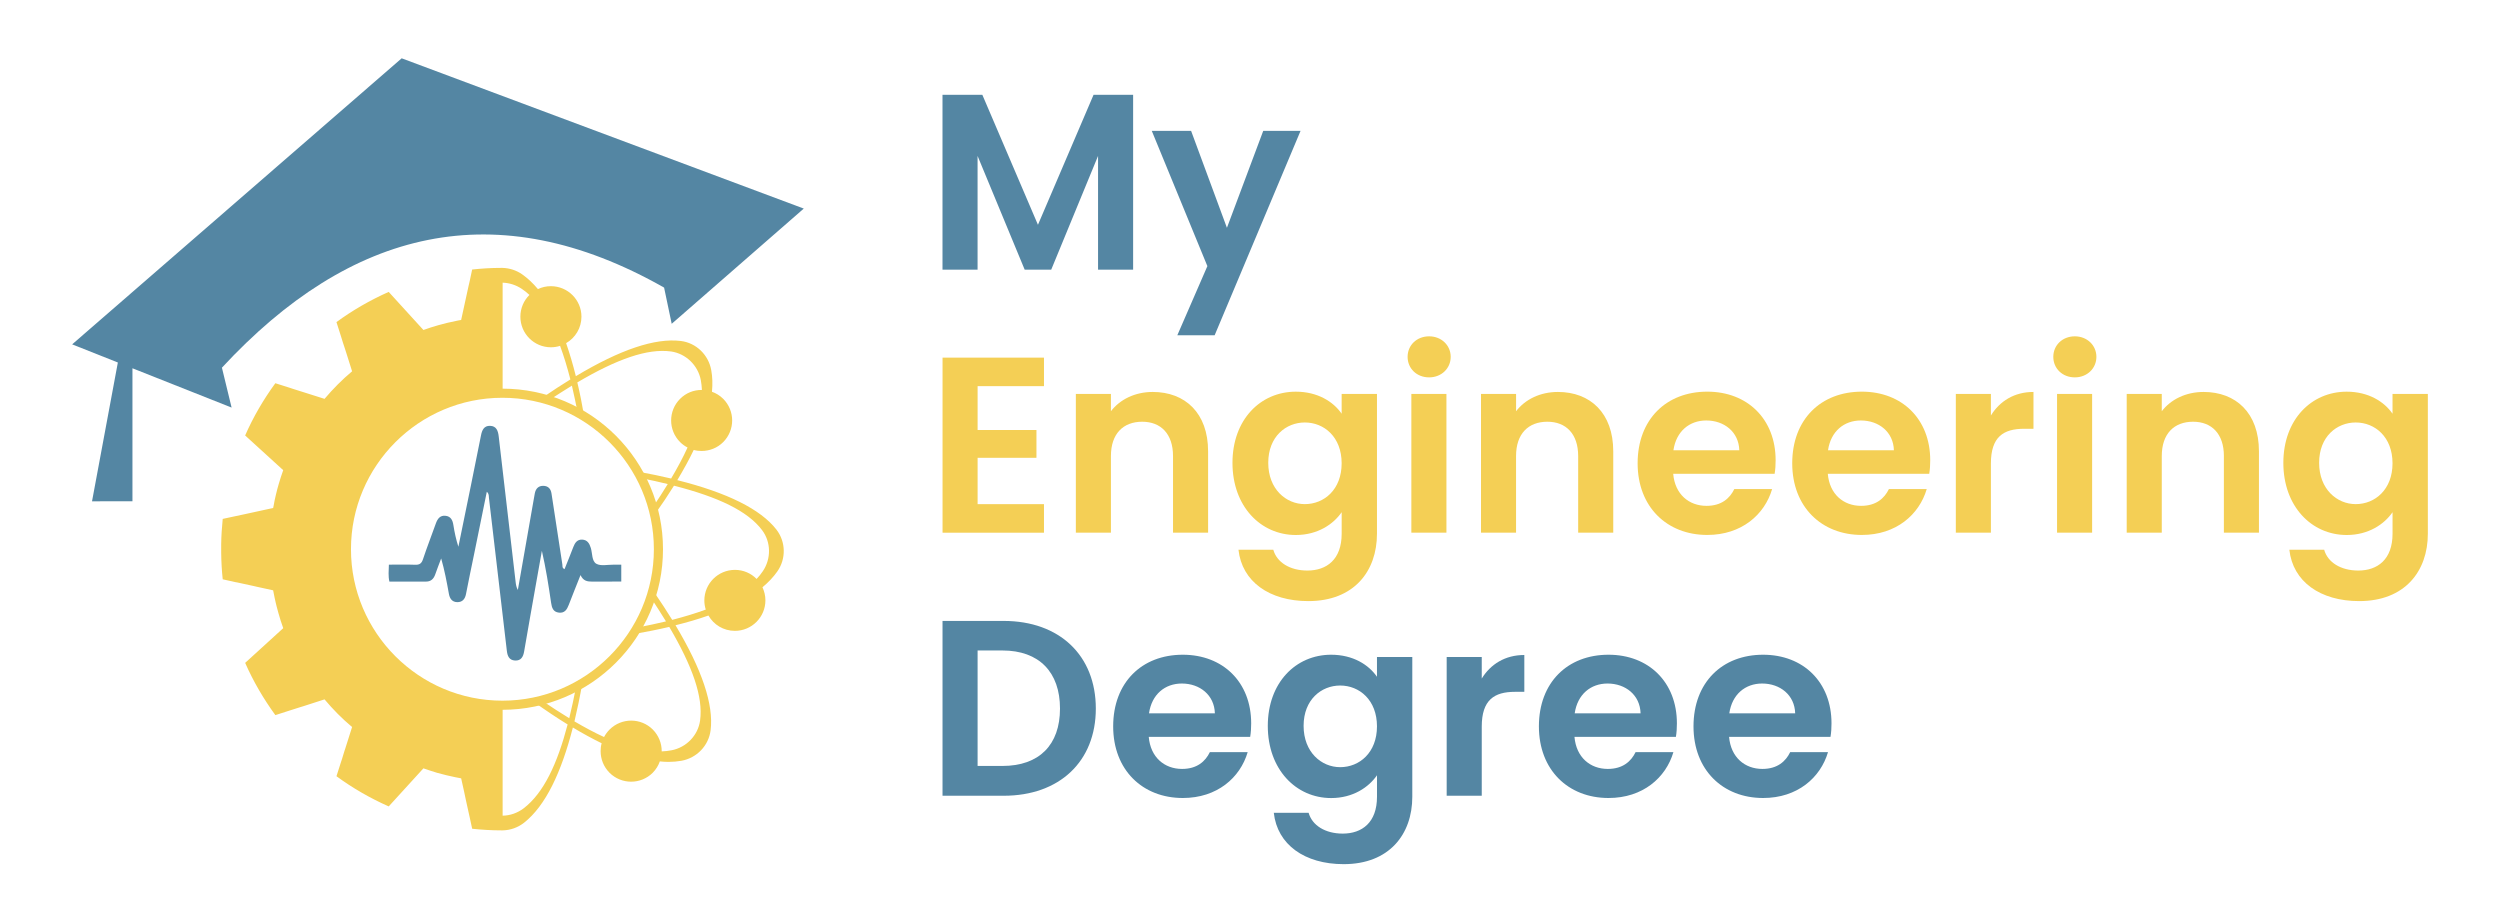
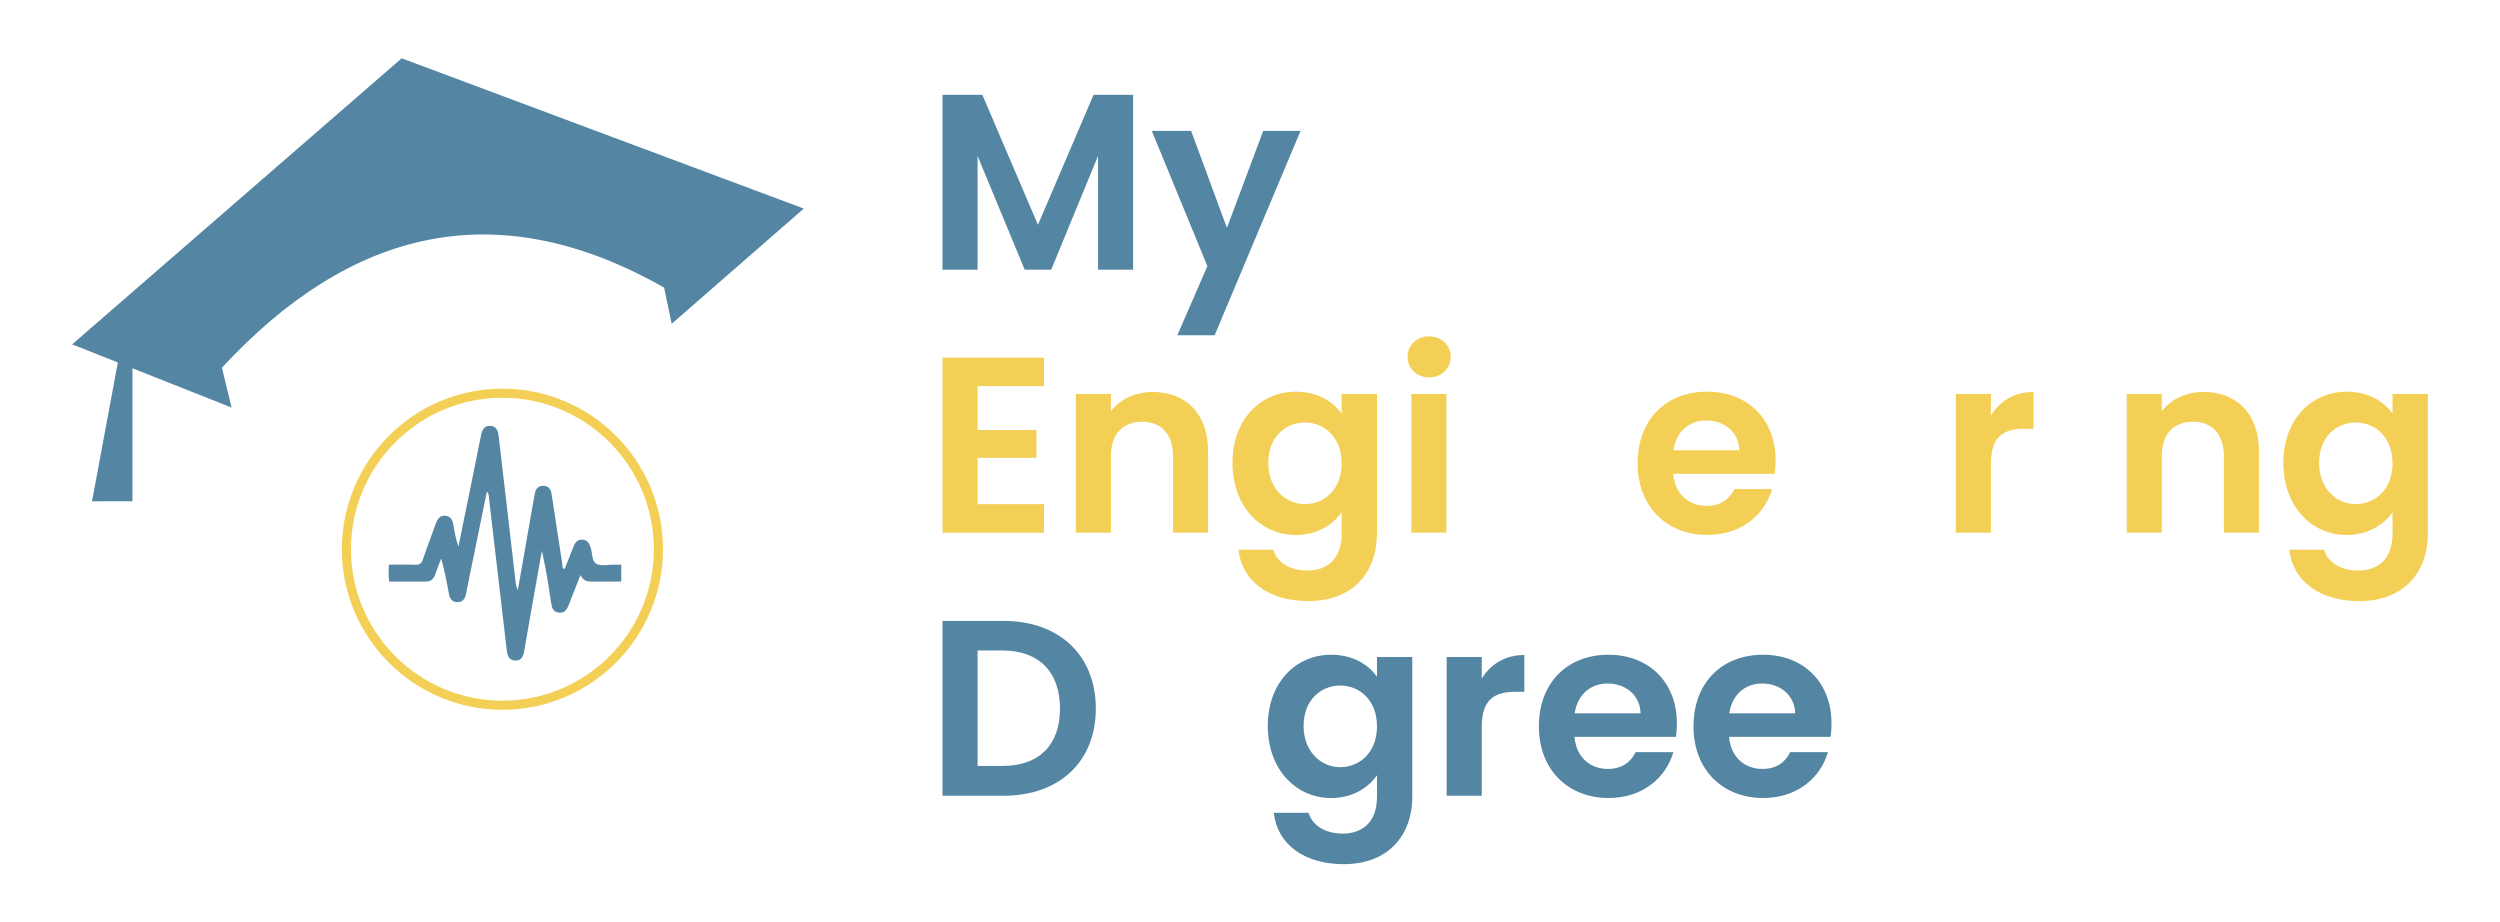
<svg xmlns="http://www.w3.org/2000/svg" version="1.1" id="Layer_1" x="0px" y="0px" viewBox="0 0 1000 368.97" style="enable-background:new 0 0 1000 368.97;" xml:space="preserve">
  <style type="text/css">
	.st0{fill:#5486A3;}
	.st1{fill:#F4CF55;}
	.st2{fill:none;}
</style>
  <g>
    <g>
      <path class="st0" d="M377.01,37.93h15.93l22.24,51.99l22.24-51.99h15.83v69.93h-14.03V62.37l-18.73,45.49h-10.62l-18.84-45.49    v45.49h-14.03V37.93z" />
      <path class="st0" d="M505.29,52.35h14.93l-34.36,81.75h-14.93l12.02-27.65l-22.24-54.1h15.73l14.33,38.77L505.29,52.35z" />
      <g>
        <path class="st1" d="M417.59,154.46h-26.55V172h23.54v11.12h-23.54v18.54h26.55v11.42h-40.57v-70.03h40.57V154.46z" />
      </g>
      <g>
        <path class="st1" d="M469.21,182.42c0-8.92-4.91-13.73-12.32-13.73c-7.61,0-12.52,4.81-12.52,13.73v30.66h-14.03v-55.5h14.03     v6.91c3.61-4.71,9.62-7.71,16.73-7.71c12.92,0,22.14,8.41,22.14,23.74v32.56h-14.03V182.42z" />
      </g>
      <g>
        <path class="st1" d="M518.33,156.67c8.71,0,15.03,4.01,18.33,8.82v-7.91h14.13v55.9c0,15.03-9.21,26.96-27.45,26.96     c-15.63,0-26.55-7.82-27.95-20.54h13.93c1.4,5.01,6.61,8.32,13.63,8.32c7.71,0,13.72-4.4,13.72-14.73v-8.61     c-3.31,4.81-9.62,9.12-18.33,9.12c-14.13,0-25.35-11.52-25.35-28.85S504.2,156.67,518.33,156.67z M521.93,168.99     c-7.51,0-14.63,5.61-14.63,16.13c0,10.52,7.11,16.53,14.63,16.53c7.72,0,14.73-5.82,14.73-16.33     C536.66,174.8,529.65,168.99,521.93,168.99z" />
      </g>
      <g>
        <path class="st1" d="M563.04,142.74c0-4.61,3.61-8.21,8.62-8.21c4.91,0,8.62,3.6,8.62,8.21s-3.71,8.21-8.62,8.21     C566.65,150.96,563.04,147.35,563.04,142.74z M564.54,157.57h14.03v55.5h-14.03V157.57z" />
      </g>
      <g>
-         <path class="st1" d="M631.27,182.42c0-8.92-4.91-13.73-12.32-13.73c-7.62,0-12.53,4.81-12.53,13.73v30.66H592.4v-55.5h14.03v6.91     c3.61-4.71,9.62-7.71,16.73-7.71c12.92,0,22.14,8.41,22.14,23.74v32.56h-14.03V182.42z" />
-       </g>
+         </g>
      <g>
        <path class="st1" d="M682.9,213.98c-16.13,0-27.85-11.22-27.85-28.66c0-17.53,11.42-28.66,27.85-28.66     c16.03,0,27.35,10.92,27.35,27.45c0,1.81-0.1,3.61-0.4,5.41h-40.57c0.7,8.21,6.31,12.82,13.32,12.82c6.01,0,9.32-3.01,11.12-6.71     h15.13C705.84,205.86,696.62,213.98,682.9,213.98z M669.37,180.11h26.35c-0.2-7.31-6.01-11.92-13.22-11.92     C675.79,168.19,670.48,172.5,669.37,180.11z" />
      </g>
      <g>
-         <path class="st1" d="M744.74,213.98c-16.13,0-27.85-11.22-27.85-28.66c0-17.53,11.42-28.66,27.85-28.66     c16.03,0,27.35,10.92,27.35,27.45c0,1.81-0.1,3.61-0.4,5.41h-40.57c0.7,8.21,6.31,12.82,13.32,12.82c6.01,0,9.32-3.01,11.12-6.71     h15.13C767.68,205.86,758.47,213.98,744.74,213.98z M731.21,180.11h26.35c-0.2-7.31-6.01-11.92-13.22-11.92     C737.63,168.19,732.32,172.5,731.21,180.11z" />
-       </g>
+         </g>
      <g>
        <path class="st1" d="M796.36,213.08h-14.03v-55.5h14.03v8.62c3.51-5.71,9.32-9.42,17.03-9.42v14.73h-3.71     c-8.31,0-13.32,3.21-13.32,13.93V213.08z" />
      </g>
      <g>
-         <path class="st1" d="M821.32,142.74c0-4.61,3.61-8.21,8.62-8.21c4.91,0,8.62,3.6,8.62,8.21s-3.71,8.21-8.62,8.21     C824.93,150.96,821.32,147.35,821.32,142.74z M822.82,157.57h14.03v55.5h-14.03V157.57z" />
-       </g>
+         </g>
      <g>
        <path class="st1" d="M889.56,182.42c0-8.92-4.91-13.73-12.32-13.73c-7.62,0-12.53,4.81-12.53,13.73v30.66h-14.03v-55.5h14.03     v6.91c3.61-4.71,9.62-7.71,16.73-7.71c12.92,0,22.14,8.41,22.14,23.74v32.56h-14.03V182.42z" />
      </g>
      <g>
        <path class="st1" d="M938.68,156.67c8.71,0,15.03,4.01,18.33,8.82v-7.91h14.13v55.9c0,15.03-9.21,26.96-27.45,26.96     c-15.63,0-26.55-7.82-27.95-20.54h13.93c1.4,5.01,6.61,8.32,13.63,8.32c7.71,0,13.72-4.4,13.72-14.73v-8.61     c-3.31,4.81-9.62,9.12-18.33,9.12c-14.13,0-25.35-11.52-25.35-28.85S924.55,156.67,938.68,156.67z M942.28,168.99     c-7.51,0-14.63,5.61-14.63,16.13c0,10.52,7.11,16.53,14.63,16.53c7.72,0,14.73-5.82,14.73-16.33     C957.01,174.8,950,168.99,942.28,168.99z" />
      </g>
      <path class="st0" d="M438.33,283.43c0,21.14-14.53,34.87-36.87,34.87h-24.45v-69.93h24.45    C423.8,248.37,438.33,262.19,438.33,283.43z M400.96,306.38c14.73,0,23.04-8.42,23.04-22.95c0-14.52-8.31-23.24-23.04-23.24h-9.92    v46.19H400.96z" />
-       <path class="st0" d="M473.12,319.2c-16.13,0-27.85-11.22-27.85-28.65c0-17.53,11.42-28.66,27.85-28.66    c16.03,0,27.35,10.92,27.35,27.45c0,1.81-0.1,3.61-0.4,5.41H459.5c0.7,8.21,6.31,12.82,13.32,12.82c6.01,0,9.32-3.01,11.12-6.71    h15.13C496.07,311.08,486.85,319.2,473.12,319.2z M459.6,285.33h26.35c-0.2-7.31-6.01-11.92-13.22-11.92    C466.01,273.41,460.7,277.72,459.6,285.33z" />
      <path class="st0" d="M532.46,261.89c8.72,0,15.03,4.01,18.33,8.82v-7.91h14.13v55.9c0,15.03-9.22,26.96-27.45,26.96    c-15.63,0-26.55-7.82-27.95-20.54h13.93c1.4,5.01,6.61,8.32,13.63,8.32c7.71,0,13.72-4.4,13.72-14.73v-8.61    c-3.31,4.81-9.62,9.12-18.33,9.12c-14.13,0-25.35-11.52-25.35-28.85S518.33,261.89,532.46,261.89z M536.07,274.21    c-7.51,0-14.63,5.61-14.63,16.13c0,10.52,7.11,16.53,14.63,16.53c7.71,0,14.72-5.82,14.72-16.33    C550.79,280.02,543.78,274.21,536.07,274.21z" />
      <path class="st0" d="M592.7,318.3h-14.03v-55.5h14.03v8.62c3.51-5.71,9.32-9.42,17.03-9.42v14.73h-3.71    c-8.31,0-13.32,3.21-13.32,13.93V318.3z" />
      <path class="st0" d="M643.41,319.2c-16.13,0-27.85-11.22-27.85-28.65c0-17.53,11.42-28.66,27.85-28.66    c16.03,0,27.35,10.92,27.35,27.45c0,1.81-0.1,3.61-0.4,5.41h-40.57c0.7,8.21,6.31,12.82,13.32,12.82c6.01,0,9.32-3.01,11.12-6.71    h15.13C666.35,311.08,657.13,319.2,643.41,319.2z M629.88,285.33h26.35c-0.2-7.31-6.01-11.92-13.22-11.92    C636.3,273.41,630.99,277.72,629.88,285.33z" />
      <path class="st0" d="M705.25,319.2c-16.13,0-27.85-11.22-27.85-28.65c0-17.53,11.42-28.66,27.85-28.66    c16.03,0,27.35,10.92,27.35,27.45c0,1.81-0.1,3.61-0.4,5.41h-40.57c0.7,8.21,6.31,12.82,13.32,12.82c6.01,0,9.32-3.01,11.12-6.71    h15.13C728.19,311.08,718.97,319.2,705.25,319.2z M691.72,285.33h26.35c-0.2-7.31-6.01-11.92-13.22-11.92    C698.13,273.41,692.83,277.72,691.72,285.33z" />
    </g>
    <g>
      <g>
-         <path class="st1" d="M310.56,211.82c-6.33-8.12-19.59-14.74-39.64-19.76c2.49-4.2,4.74-8.2,6.57-12.08     c1.02,0.29,2.08,0.41,3.14,0.41c3.14,0,6.29-1.18,8.65-3.55c4.78-4.78,4.78-12.53,0-17.31c-1.31-1.31-2.86-2.25-4.49-2.82     c0-0.04,0-0.04,0-0.04c0.29-3.06,0.2-5.92-0.29-8.61c-1.1-6.12-6-10.9-12.16-11.67c-10.25-1.27-24.25,3.43-42,14.08     c-1.18-4.78-2.49-9.14-3.88-13.18v-0.04c3.63-2.08,6.12-6.04,6.12-10.57c0-6.74-5.47-12.21-12.25-12.21     c-1.84,0-3.59,0.41-5.18,1.18c0-0.04,0-0.04,0-0.04c-1.96-2.33-4.08-4.33-6.29-5.88c-2.33-1.63-5.1-2.49-7.84-2.57     c-0.04,0-0.04,0-0.08,0h-0.65c-3.84,0-7.67,0.24-11.43,0.65l-0.94,4.45l-0.53,2.29l-1.14,5.23l-0.73,3.35l-1.06,4.86     c-0.65,0.08-1.31,0.24-1.96,0.37c-1.02,0.2-2,0.41-2.98,0.65c-0.2,0.04-0.41,0.08-0.57,0.12c-1.22,0.29-2.41,0.61-3.59,0.94     c-2.04,0.57-4.04,1.22-6,1.92l-13.88-15.23c-7.43,3.31-14.45,7.35-20.9,12.08l1.76,5.51l0.86,2.78l0.53,1.59l0.78,2.41l2.33,7.39     c-4,3.35-7.67,7.06-11.02,11.02l-8.9-2.82l-0.65-0.2l-3.47-1.1l-0.86-0.29l-5.8-1.84c-4.74,6.49-8.82,13.47-12.08,20.9     l15.23,13.88c-0.65,1.84-1.27,3.67-1.8,5.55c-0.41,1.39-0.78,2.78-1.1,4.16c-0.04,0.24-0.12,0.45-0.16,0.69     c-0.29,1.18-0.53,2.37-0.73,3.59c-0.08,0.37-0.16,0.73-0.24,1.14l-2.82,0.61l-5.59,1.22l-3.35,0.73l-4.04,0.86l-4.37,0.94     c-0.33,3.35-0.57,6.74-0.61,10.16v3.43c0.04,3.55,0.24,7.1,0.61,10.57l4.9,1.1l0.9,0.16l6.57,1.43l1.43,0.33l6.37,1.39l0.61,3.06     c0.12,0.61,0.29,1.22,0.41,1.84c0.12,0.57,0.29,1.1,0.41,1.67c0.2,0.78,0.41,1.59,0.65,2.41c0.57,2.08,1.22,4.12,1.96,6.16     l-15.23,13.88c3.27,7.43,7.35,14.41,12.08,20.9l5.47-1.76l1.67-0.53l2.69-0.86l1.35-0.41l8.49-2.74c3.35,4,7.02,7.72,11.02,11.06     l-2.82,8.9l-0.2,0.57l-1.06,3.47l-0.29,0.86l-1.88,5.88c6.45,4.74,13.47,8.78,20.9,12.08l13.88-15.23     c1.84,0.65,3.63,1.22,5.51,1.8c1.22,0.33,2.45,0.65,3.63,0.94c0.2,0.04,0.37,0.08,0.53,0.12c1.02,0.24,2.04,0.49,3.1,0.69     c0.78,0.16,1.55,0.33,2.33,0.45l1.18,5.31l0.65,3.1l1.14,5.18l0.49,2.2l0.94,4.37c3.84,0.41,7.76,0.65,11.67,0.65h0.41     c0.04,0,0.04,0,0.08,0c3.06-0.04,6.12-1.1,8.65-3.1c8.57-6.78,14.86-20.08,19.47-38.04c4,2.41,7.84,4.49,11.51,6.29     c-0.29,1.02-0.41,2.08-0.41,3.14c0,3.14,1.18,6.25,3.55,8.65c4.78,4.78,12.53,4.78,17.31,0c1.31-1.35,2.25-2.86,2.82-4.53     c1.18,0.12,2.33,0.2,3.47,0.2c1.8,0,3.51-0.16,5.18-0.45c6.12-1.1,10.9-6.04,11.67-12.21c1.27-10.25-3.43-24.25-14.04-42     c4.74-1.18,9.1-2.45,13.14-3.88c0.04,0,0.04,0,0.04,0c2.08,3.67,6.04,6.12,10.57,6.12c6.74,0,12.21-5.47,12.21-12.21     c0-1.88-0.45-3.63-1.18-5.23c2.37-1.96,4.33-4.04,5.92-6.29C314.48,223.58,314.36,216.72,310.56,211.82z M305.13,228.48     c-0.73,1.1-1.55,2.12-2.49,3.1c-2.2-2.25-5.27-3.63-8.65-3.63c-6.78,0-12.25,5.47-12.25,12.25c0,1.27,0.2,2.49,0.57,3.63     c-4.08,1.51-8.57,2.86-13.43,4.12c-2.16-3.51-4.53-7.14-7.1-10.9c-0.2-0.29-0.41-0.61-0.61-0.9c-0.24,0.98-0.53,1.92-0.86,2.86     c2.2,3.35,4.2,6.49,6.08,9.55c-3.59,0.86-7.43,1.67-11.43,2.45c-0.53,0.9-1.06,1.76-1.63,2.65c5.1-0.9,9.88-1.84,14.37-2.9     c9.27,15.76,13.63,28,12.33,37.47c-0.82,5.92-5.47,10.74-11.39,11.88c-1.27,0.24-2.61,0.41-3.96,0.45v-0.16     c0-3.1-1.22-6.2-3.55-8.57c-4.78-4.78-12.53-4.78-17.31,0c-0.9,0.9-1.63,1.92-2.2,2.98c-3.76-1.71-7.72-3.84-11.84-6.25     c1.14-4.82,2.2-9.88,3.14-15.27c-0.82,0.49-1.63,0.94-2.49,1.43c-0.86,4.41-1.76,8.61-2.73,12.57c-3.55-2.16-7.27-4.57-11.1-7.18     c-1.02,0.24-2.04,0.49-3.02,0.69c4.65,3.31,9.14,6.33,13.47,8.98c-4.12,15.76-9.59,27.43-17.59,33.55     c-2.49,1.88-5.43,2.9-8.41,2.94v-44.21c-0.04,0-0.04,0-0.08,0c-34.45,0-62.37-27.92-62.37-62.37c0-34.49,27.92-62.41,62.37-62.41     c0.04,0,0.04,0,0.08,0v-44.21c2.65,0.08,5.31,0.9,7.63,2.45c1.06,0.69,2.12,1.55,3.1,2.45c-2.25,2.2-3.63,5.31-3.63,8.69     c0,6.78,5.47,12.25,12.21,12.25c1.27,0,2.53-0.2,3.67-0.57c1.51,4.08,2.86,8.53,4.12,13.43c-3.51,2.16-7.14,4.53-10.9,7.1     c-0.2,0.12-0.37,0.24-0.57,0.41c0.98,0.24,1.96,0.53,2.9,0.82c3.18-2.08,6.25-4.04,9.18-5.84c0.78,3.39,1.55,6.98,2.29,10.74     c0.9,0.49,1.76,0.98,2.61,1.51c-0.82-4.78-1.71-9.31-2.73-13.55c15.8-9.31,28.04-13.67,37.51-12.37     c5.92,0.86,10.74,5.51,11.88,11.43c0.24,1.27,0.37,2.57,0.45,3.96h-0.16c-3.14,0-6.2,1.18-8.57,3.55     c-4.78,4.78-4.78,12.53,0,17.31c0.9,0.9,1.92,1.63,2.98,2.16c-1.8,3.96-4,8.08-6.57,12.41c-4-0.94-8.25-1.84-12.74-2.65     c-0.2-0.04-0.41-0.08-0.61-0.12c0.53,0.86,1.02,1.76,1.43,2.65c3.71,0.73,7.27,1.51,10.57,2.33c-1.84,3.02-3.84,6.12-6,9.31     c0.29,0.98,0.53,1.96,0.73,2.94c2.86-4,5.43-7.84,7.76-11.59c17.72,4.53,29.47,10.12,35.23,17.76     C308.44,216.8,308.52,223.5,305.13,228.48z" />
-       </g>
+         </g>
      <path class="st2" d="M201.33,172.55" />
      <path class="st2" d="M201.33,268.69" />
      <path class="st2" d="M201.33,108.1" />
      <path class="st0" d="M321.51,83.43l-52.83,46.09l-3.04-14.48c-67.27-38.18-125.52-23.36-176.87,32.03l3.87,15.96l-39.66-15.72    v53.21H36.81L47.14,145l-18.28-7.26L160.67,23.32L321.51,83.43z" />
      <g>
        <path class="st0" d="M248.51,225.84v6.78c-3.91-0.01-7.82,0-11.73,0.02c-1.84,0-3.49-0.25-4.57-2.61     c-1.7,4.29-3.25,8.1-4.71,11.93c-0.72,1.89-1.67,3.35-3.95,3.09c-2.31-0.27-2.82-1.97-3.11-3.94     c-1.01-6.92-2.09-13.83-3.69-20.78c-0.76,4.24-1.51,8.46-2.26,12.7c-1.62,9.17-3.26,18.33-4.83,27.51     c-0.36,2.17-1.24,3.8-3.65,3.67c-2.38-0.13-3.05-1.84-3.29-4.02c-2.34-20.33-4.75-40.66-7.14-61c-0.1-0.79,0.09-1.68-0.86-2.48     c-1.73,8.49-3.43,16.84-5.13,25.2c-1.07,5.24-2.19,10.47-3.19,15.71c-0.39,2.02-1.45,3.26-3.48,3.24     c-2.06-0.02-3.03-1.42-3.37-3.37c-0.84-4.7-1.73-9.38-3.08-14.11c-0.8,2.12-1.63,4.23-2.37,6.37c-0.61,1.75-1.7,2.87-3.61,2.88     c-4.88,0.04-9.76,0.02-14.73,0.02c-0.52-2.22-0.27-4.3-0.21-6.79c3.52,0,6.99-0.1,10.45,0.04c1.76,0.07,2.6-0.45,3.18-2.17     c1.6-4.81,3.44-9.52,5.14-14.3c0.68-1.91,1.7-3.39,3.95-3.11c2.06,0.25,2.78,1.76,3.08,3.69c0.45,2.91,1.08,5.79,2,8.69     c1.71-8.34,3.42-16.69,5.12-25.04c1.32-6.51,2.64-13,3.93-19.52c0.4-2.07,1.19-3.87,3.6-3.81c2.56,0.06,3.22,1.98,3.48,4.2     c2.23,19.42,4.5,38.84,6.77,58.26c0.12,1.07,0.3,2.14,0.89,3.2c2.06-11.79,4.14-23.58,6.2-35.37c0.2-1.09,0.36-2.18,0.58-3.26     c0.35-1.86,1.43-3.05,3.38-3.03c1.92,0.03,3.01,1.13,3.3,3.07c1.43,9.48,2.88,18.96,4.35,28.44c0.09,0.57-0.19,1.33,0.86,1.82     c1.19-2.97,2.4-5.91,3.52-8.87c0.64-1.69,1.58-3.03,3.53-2.95c2.06,0.09,2.92,1.52,3.48,3.38c0.65,2.17,0.34,5.24,2.21,6.29     c1.77,0.99,4.47,0.34,6.77,0.36H248.51z" />
      </g>
      <g>
        <path class="st1" d="M200.97,283.92c-35.41,0-64.23-28.81-64.23-64.23c0-35.41,28.81-64.23,64.23-64.23s64.23,28.81,64.23,64.23     C265.2,255.11,236.38,283.92,200.97,283.92z M200.97,159.11c-33.4,0-60.58,27.17-60.58,60.58c0,33.41,27.17,60.58,60.58,60.58     s60.58-27.17,60.58-60.58C261.55,186.29,234.37,159.11,200.97,159.11z" />
      </g>
    </g>
  </g>
</svg>